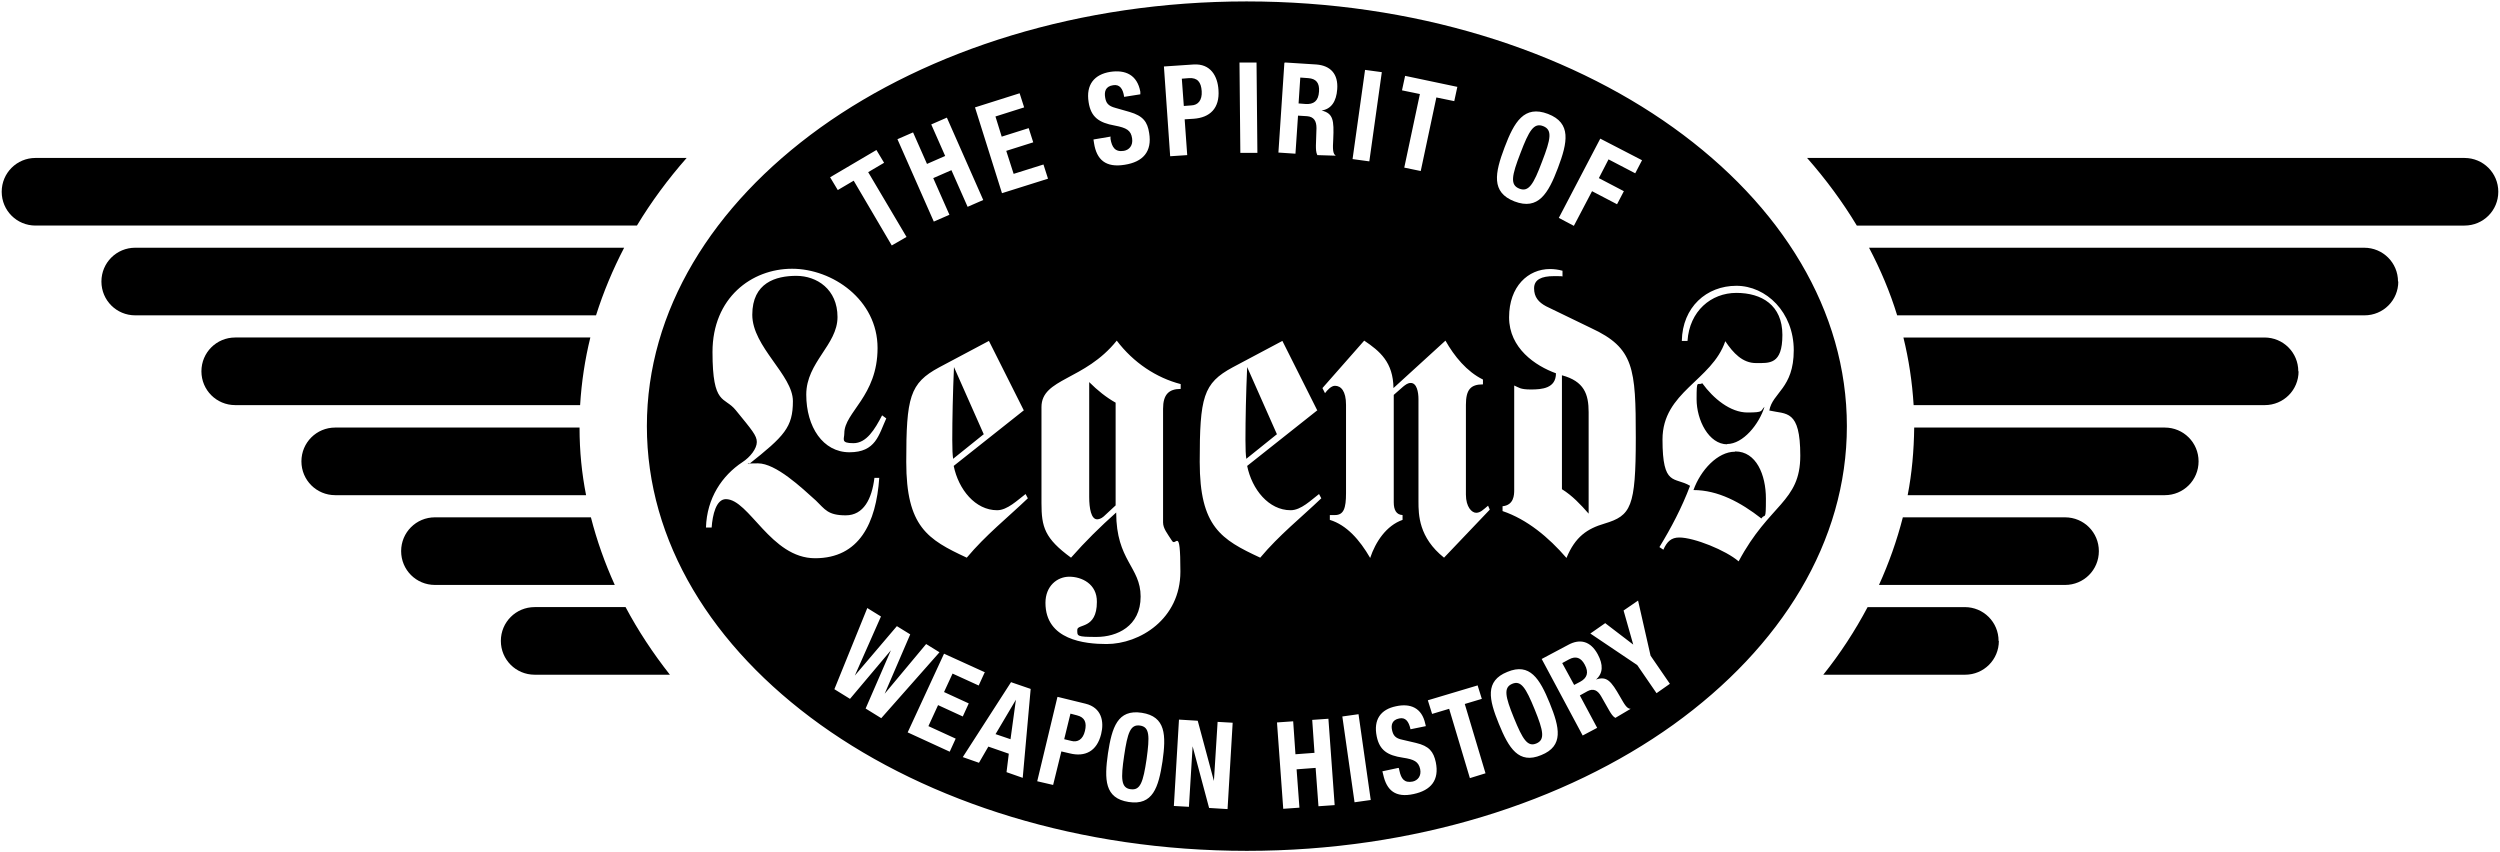
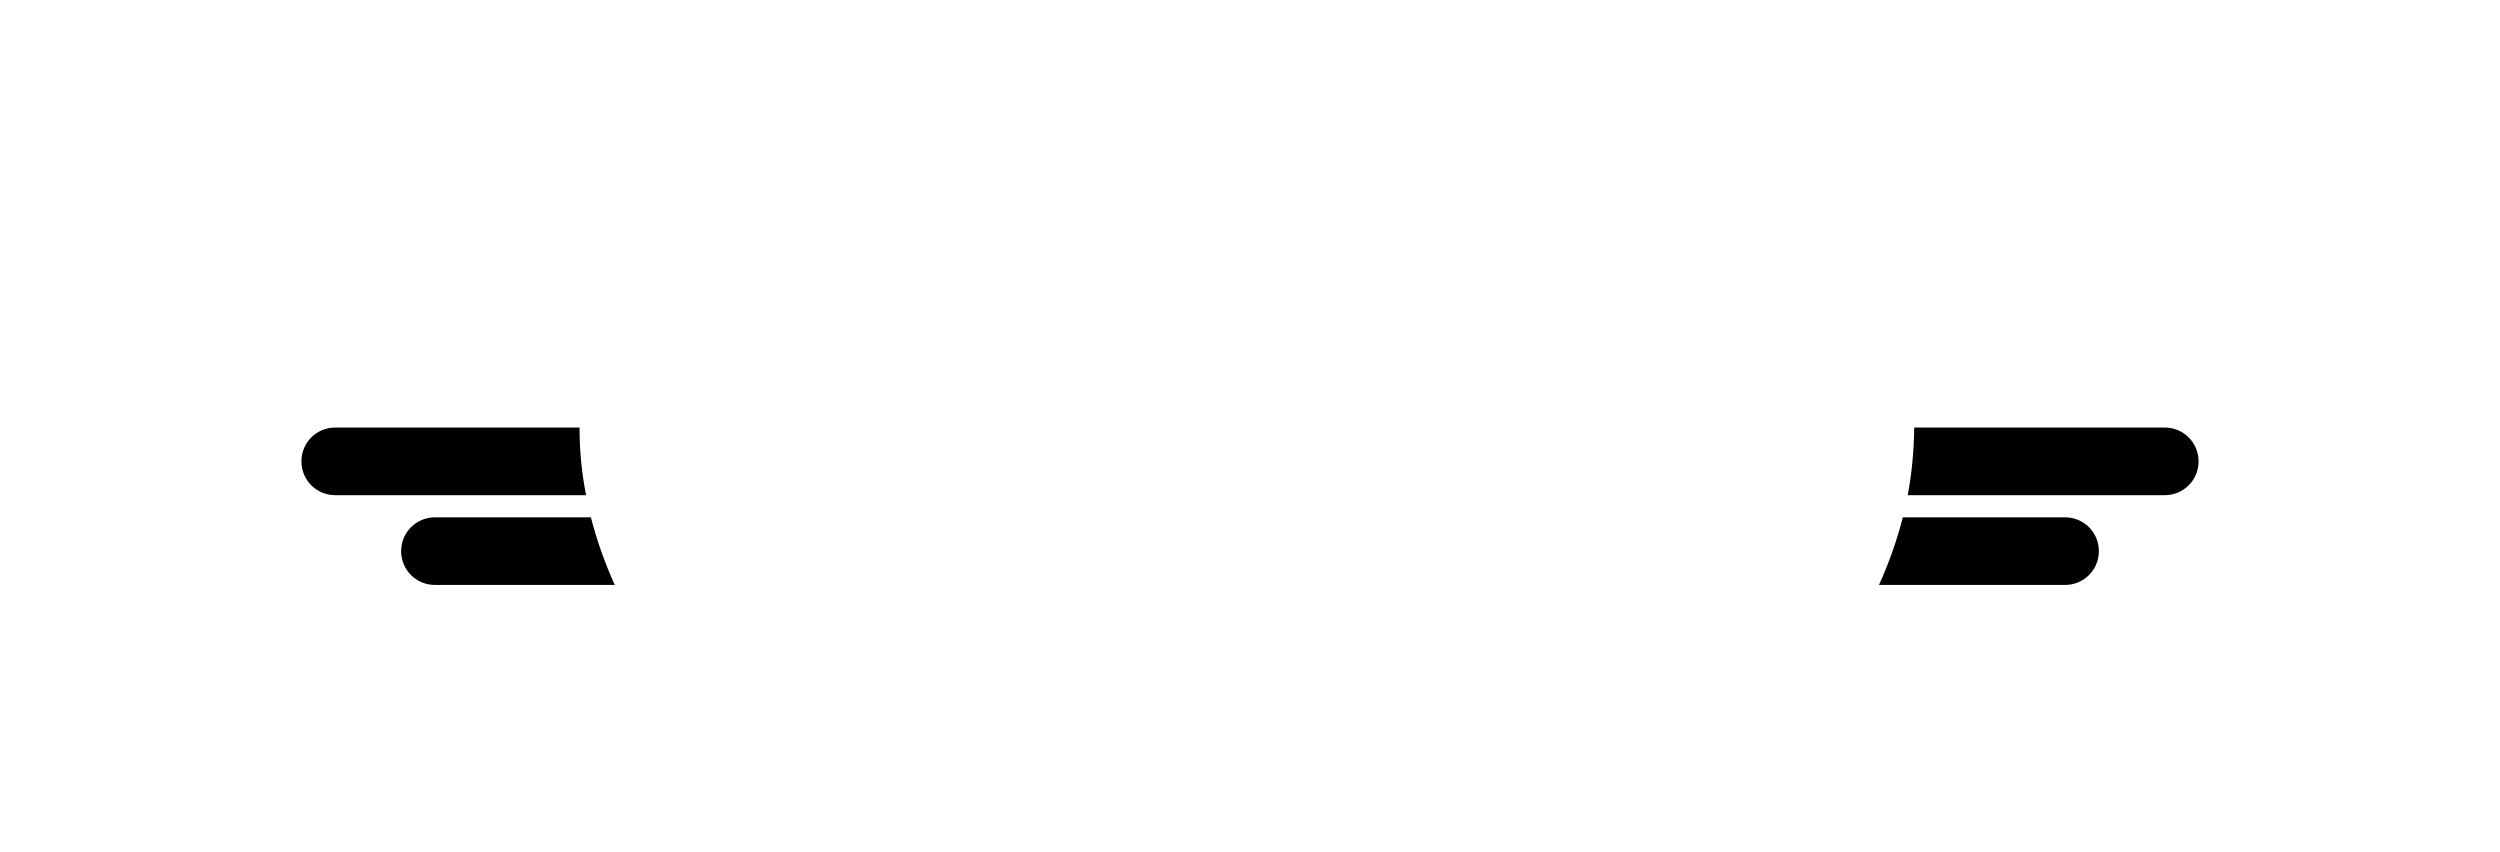
<svg xmlns="http://www.w3.org/2000/svg" id="Ebene_1" version="1.1" viewBox="0 0 880 300">
  <path d="M673.8,150.5h88.2c6.6,0,11.9,5.3,11.9,11.9s-5.3,11.9-11.9,11.9h-90.5c1.5-7.7,2.2-15.7,2.3-23.8M117.9,150.5h86.1c0,8.4.8,16.2,2.3,23.8h-88.3c-6.6,0-11.9-5.3-11.9-11.9s5.3-11.9,11.9-11.9" />
-   <path d="M879.4,67.5c0,6.6-5.3,11.9-11.9,11.9h-213.9c-5-8.3-10.9-16.3-17.5-23.8h231.4c6.6,0,11.9,5.3,11.9,11.9M224.2,79.4H12.5c-6.6,0-11.9-5.3-11.9-11.9s5.3-11.9,11.9-11.9h229.2c-6.6,7.5-12.5,15.5-17.5,23.8" />
-   <path d="M844.2,99.1c0,6.6-5.3,11.9-11.9,11.9h-164.5c-2.5-8.2-5.9-16.2-9.9-23.8h174.3c6.6,0,11.9,5.3,11.9,11.9M209.9,111H47.6c-6.6,0-11.9-5.3-11.9-11.9s5.3-11.9,11.9-11.9h172.1c-4,7.7-7.3,15.6-9.9,23.8" />
-   <path d="M809.1,130.7c0,6.6-5.3,11.9-11.9,11.9h-123.6c-.5-8.1-1.7-16.1-3.6-23.8h127.1c6.6,0,11.9,5.3,11.9,11.9M204.2,142.6h-121.4c-6.6,0-11.9-5.3-11.9-11.9s5.3-11.9,11.9-11.9h125c-1.9,7.7-3.1,15.7-3.6,23.8" />
  <path d="M738.8,194c0,6.6-5.3,11.9-11.9,11.9h-65.5c3.5-7.7,6.3-15.6,8.4-23.8h57.1c6.6,0,11.9,5.3,11.9,11.9M216.4,205.9h-63.3c-6.6,0-11.9-5.3-11.9-11.9s5.3-11.9,11.9-11.9h54.9c2.1,8.2,4.9,16.1,8.4,23.8" />
-   <path d="M703.6,225.6c0,6.6-5.3,11.9-11.9,11.9h-49.9c6-7.5,11.2-15.5,15.6-23.8h34.2c6.6,0,11.9,5.3,11.9,11.9M235.9,237.5h-47.7c-6.6,0-11.9-5.3-11.9-11.9s5.3-11.9,11.9-11.9h32c4.4,8.3,9.7,16.3,15.6,23.8" />
-   <path d="M534.8,66.4c-3.3-1.3-2.7-4.5.4-12.5,3-7.9,4.7-10.8,8-9.5,3.3,1.3,2.7,4.5-.4,12.5-3,8-4.7,10.8-8,9.5M457.1,36.4l.6-9.1,2.8.2c2.8.2,4,1.7,3.8,4.7-.2,3.4-1.9,4.6-4.8,4.4l-2.5-.2ZM416.7,37.3l-.7-9.6,2.5-.2c3-.2,4.3,1.4,4.5,4.6.2,3.2-1.3,4.9-3.6,5l-2.6.2ZM554.1,241.1l-4.2-7.7,2.4-1.3c2.4-1.3,4.2-.6,5.5,1.8,1.6,2.9.8,4.8-1.6,6.1l-2.1,1.1ZM540.8,261.7c-3.1,1.3-4.8-1.4-7.9-9-3.1-7.6-3.7-10.7-.6-12,3.1-1.3,4.8,1.4,7.9,9,3.1,7.6,3.7,10.7.6,12M397.9,277.8c-3.3-.5-3.4-3.7-2.2-11.8,1.2-8.1,2.2-11.1,5.6-10.6,3.4.5,3.4,3.7,2.3,11.8-1.2,8.1-2.2,11.1-5.6,10.6M374.6,260.2l2.2-9,2.3.6c2.8.7,3.5,2.6,2.8,5.5-.7,3-2.6,4.1-4.8,3.5l-2.5-.6ZM350.5,258.3l7.1-12-1.9,13.9-5.3-1.8ZM608,156.4c-6.5,0-10.8-8.5-10.8-15.9s.3-4.6,2-5.6c3.9,5.4,9.9,10.3,15.9,10.3s4.5-.6,6-2c-1.9,6.1-7.5,13.1-13.2,13.1M610.8,158.9c7.4,0,10.8,8.2,10.8,16.6s-.3,5-1.6,7c-7.3-5.7-15.3-10-23.9-10,2.5-7,8.5-13.5,14.6-13.5M549.8,172.1v-40c7.8,2.1,9.4,6.6,9.4,13v35.7c-2.7-3.1-5.8-6.4-9.4-8.6M449.4,152.9l-10.7,8.6c-.2-1.5-.3-3.1-.3-6.7,0-7.3.2-16.4.6-25.6l10.5,23.7ZM392.7,141.7v36.2l-4.2,3.9c-.9.8-1.8,1-2.3,1-2.1,0-2.8-3.8-2.8-7.9v-40.4c2.9,2.9,6,5.4,9.4,7.3M346.2,152.9l-10.7,8.6c-.2-1.5-.3-3.1-.3-6.7,0-7.3.2-16.4.6-25.6l10.5,23.7ZM589,44.9c38.2,27.4,61.1,64.5,61.1,105.1,0,40.6-23,77.7-61.1,105.1-38.1,27.3-91.3,44.4-150.1,44.4-58.8,0-112-17.1-150.1-44.4-38.2-27.4-61.1-64.5-61.1-105.1,0-40.6,23-77.7,61.1-105.1C326.9,17.6,380.1.5,438.8.5c58.8,0,112.1,17.1,150.2,44.4M563.4,48.6l-14.7,28.1,5.3,2.8,6.4-12.2,8.8,4.6,2.4-4.6-8.8-4.6,3.4-6.6,9.4,4.9,2.4-4.6-14.7-7.6ZM544.9,40.1c-8.4-3.2-11.9,2.8-15.3,11.8-3.4,9-4.8,15.8,3.5,19,8.4,3.2,11.9-2.8,15.3-11.8,3.4-9,4.8-15.8-3.5-19M513.1,30.6l-18.5-3.9-1.1,5.1,6.3,1.3-5.5,25.9,5.8,1.2,5.5-25.9,6.3,1.3,1.1-5.1ZM476.1,56l5.9.8,4.4-31.4-5.9-.8-4.4,31.4ZM452.1,22.1l-2.1,31.6,6,.4.9-13.4,3.2.2c2.4.2,3.3,1.7,3.3,4.2l-.2,6.1c0,1.2,0,2.4.5,3.4l6.5.2c-1.1-.7-1.1-2.4-.9-5.8.3-6.7,0-9.1-4.1-10.1,3.4-.5,5.2-3.2,5.5-7.5.4-5.4-2.4-8.3-7.3-8.7l-11-.7ZM436.6,53.8h6c0,0-.3-31.8-.3-31.8h-6c0,0,.3,31.8.3,31.8ZM409.7,23.4l2.2,31.6,6-.4-.9-12.6,3.2-.2c5.6-.4,9.2-3.6,8.7-10.2-.3-4.7-2.7-9.3-8.8-8.9l-10.4.7ZM390.8,48.1l-5.9,1,.2,1.3c.9,5.8,4.1,8.7,10.8,7.6,6.4-1,9.7-4.6,8.6-11.2-.6-3.9-2.1-6-6.9-7.4l-4.9-1.4c-2.7-.7-3.4-1.8-3.7-3.8-.3-1.9.1-3.8,2.8-4.2,2.3-.4,3.5,1.2,3.9,4.1l5.7-.9v-.9c-1.1-6-5.3-7.8-10.6-7-5.6.9-8.6,4.5-7.6,10.7.8,5.2,3.6,7.2,9.2,8.2,4.2.8,5.7,1.7,6.1,4.5.4,2.6-1.1,4.1-2.9,4.4-3.1.5-4.2-1.3-4.7-4.2v-.9ZM359,32.8l-15.8,5,9.5,30.2,16.2-5.1-1.6-5-10.5,3.3-2.6-8.1,9.5-3-1.6-5-9.5,3-2.2-7.1,10.1-3.2-1.6-5ZM315.9,49l12.8,29,5.5-2.4-5.7-12.9,6.4-2.8,5.7,12.9,5.5-2.4-12.8-29-5.5,2.4,4.9,11.1-6.4,2.8-4.9-11.1-5.5,2.4ZM308.5,52.8l-16.3,9.6,2.7,4.5,5.6-3.3,13.4,22.8,5.2-3-13.5-22.8,5.6-3.3-2.7-4.5ZM565.1,219.3l-5.3,3.7,16.5,11.1,6.8,9.9,4.7-3.3-6.8-9.9-4.4-19.4-5.1,3.5,3.4,12-9.8-7.5ZM542.7,232l14.4,26.9,5.1-2.7-6.1-11.4,2.7-1.5c2.1-1.1,3.6-.3,4.8,1.8l2.9,5.1c.6,1,1.2,2,2.1,2.5l5.4-3.2c-1.3,0-2.1-1.4-3.7-4.2-3.2-5.6-4.7-7.4-8.5-6.1,2.5-2.2,2.6-5.2.6-8.9-2.5-4.6-6.2-5.6-10.4-3.3l-9.4,5ZM530.6,236.5c-8,3.2-6.5,9.7-3,18.3,3.5,8.6,7,14.3,14.9,11,8-3.2,6.5-9.7,3-18.3-3.5-8.6-7-14.3-14.9-11M520,241.3l-17.4,5.2,1.5,4.8,6-1.8,7.3,24.4,5.5-1.7-7.3-24.4,6-1.8-1.5-4.8ZM492.2,270.3l-5.6,1.2.3,1.2c1.2,5.5,4.3,8.2,10.7,6.8,6.1-1.3,9.1-4.9,7.8-11.2-.8-3.7-2.3-5.7-7-6.8l-4.7-1.1c-2.6-.5-3.3-1.6-3.7-3.4-.4-1.8,0-3.6,2.5-4.1,2.2-.5,3.4,1,4,3.8l5.4-1.1-.2-.8c-1.2-5.7-5.3-7.3-10.3-6.2-5.4,1.1-8,4.7-6.8,10.6,1,4.9,3.8,6.7,9.2,7.5,4,.6,5.5,1.4,6.1,4,.5,2.5-.9,4-2.6,4.4-3,.6-4.1-1-4.7-3.8l-.2-.9ZM476.8,282.4l5.7-.8-4.3-30.2-5.7.8,4.3,30.2ZM449.5,254.3l2.2,30.4,5.7-.4-1-13.5,6.7-.5,1,13.5,5.7-.4-2.2-30.4-5.7.4.8,11.6-6.7.5-.8-11.6-5.7.4ZM421.6,253.7l-6.6-.4-1.8,30.4,5.3.3,1.3-21.3,5.8,21.7,6.5.4,1.8-30.4-5.3-.3-1.3,20.8-5.7-21.2ZM401.9,250.9c-8.5-1.3-10.5,5.1-11.9,14.3-1.3,9.2-1.2,15.8,7.3,17.1,8.5,1.3,10.5-5.1,11.9-14.3,1.3-9.2,1.2-15.8-7.3-17.1M372.2,245.4l-7.1,29.6,5.6,1.3,2.9-11.8,3,.7c5.3,1.3,9.5-.7,11-6.8,1.1-4.4.2-9.3-5.5-10.7l-9.8-2.4ZM355.9,240.1l-17,26.4,5.7,2,3.3-5.7,7.2,2.5-.8,6.5,5.7,2,2.8-31.3-6.7-2.3ZM346.8,236.7l-14.5-6.6-12.8,27.7,14.8,6.8,2.1-4.6-9.6-4.4,3.4-7.4,8.7,4,2.1-4.6-8.7-4,3-6.5,9.2,4.2,2.1-4.6ZM305.3,214l-11.6,28.6,5.5,3.4,14.4-17.1-8.9,20.5,5.5,3.4,20.5-23.2-4.7-2.9-14.6,17.5,9-20.9-4.7-2.9-14.8,17.4,9.2-20.8-4.7-2.9ZM584,192.5l1.5,1c1.3-2.9,2.8-4.3,5.6-4.3,5.2,0,16.4,4.5,20.9,8.4,10.8-20.3,21.7-20.8,21.7-37.2s-4.9-14.5-10.9-15.9c1.1-6.3,8.6-7.8,8.6-21.2s-9.7-22.7-20.2-22.7-19,7.5-19.2,19.4h2c.7-10.5,8.3-16.9,17.2-16.9s16.2,4.3,16.2,14.8-4.6,9.9-9.3,9.9-8-3.5-10.8-7.7c-4.7,13.9-22.1,17.8-22.1,34.6s4.2,13,9.7,16.3c-2.9,7.7-6.7,14.9-10.8,21.6M533,135.6v36.9c0,1.7-.1,5.3-4.1,5.7v1.7c8.6,2.9,16.2,9.2,22.5,16.5,3.1-7.5,7.3-10.3,13.4-12.1,9.3-2.8,11-5.7,11-30.2s-.6-31.6-15.7-38.6l-15.9-7.7c-2.6-1.4-4.2-3.2-4.2-6.3s2.6-4.3,7-4.3,2.6.1,3,.3v-2.2c-1.5-.4-2.9-.6-4.4-.6-7.7,0-14.4,6.1-14.4,17s9.3,17.1,16.5,19.7c0,5.3-4.9,5.7-8.8,5.7s-4.2-.7-5.9-1.4M490.6,176.8v-37.8l3.3-2.9c.9-.7,1.6-1.3,2.7-1.3,2.1,0,2.7,3.2,2.7,5.7v36c0,4.7.1,12.7,9,19.8l16.1-16.9-.6-1.4c-1.7,1.4-2.7,2.5-4.2,2.5s-3.6-2-3.6-6.4v-31.6c0-5.4,1.7-7.2,6-7.2v-1.7c-5.7-2.8-10.1-8.2-13.2-13.7l-18.3,16.7c-.1-9.1-4.8-13-10.3-16.7l-14.7,16.7.9,1.8c.8-1.1,2.2-2.6,3.5-2.6,2.1,0,3.9,1.8,3.9,6.7v31.1c0,5.3-.8,7.7-3.9,7.7h-1.8v1.7c5.9,1.8,10.5,7,14.2,13.4,1.9-5.7,5.7-11.4,11.4-13.4v-1.7c-2.2-.1-3.1-1.8-3.1-4.5M463.7,144.5l-12.3-24.5-17.5,9.3c-10.4,5.6-11.6,10.5-11.6,33.3s7.5,27.3,21.3,33.7c6.7-8,14.4-14.1,21.5-20.9l-.8-1.5c-2.8,2.1-6.3,5.7-10,5.7-7.7,0-13.6-7.3-15.3-15.6l24.6-19.5ZM366.6,143.4v33.7c0,8.4,1.1,12.4,10.4,19.2,5-5.7,10.4-11,15.9-15.9,0,17,8.6,19.1,8.6,29.6s-8.4,14.2-15.5,14.2-6.8-.3-6.8-2.5,6.9-.1,6.9-9.8c.1-6.4-5.4-8.9-9.7-8.9s-8.4,3.3-8.4,9.2c0,13.1,13.9,14.5,21.5,14.5,11.7,0,26-8.8,26-25.5s-1.6-8.4-3-10.9c-1.6-2.5-3.1-4.3-3.1-6.4v-40c0-5,2-7,6.2-7v-1.7c-8.5-2.2-16.6-7.5-22.5-15.3-11.3,14.1-26.5,13.2-26.5,23.4M360.4,144.5l-12.3-24.5-17.5,9.3c-10.4,5.6-11.6,10.5-11.6,33.3s7.5,27.3,21.3,33.7c6.7-8,14.4-14.1,21.5-20.9l-.8-1.5c-2.8,2.1-6.4,5.7-10,5.7-7.7,0-13.6-7.3-15.3-15.6l24.6-19.5ZM312,147.3l-1.5-1.1c-2.6,5-5.5,9.8-10.1,9.8s-3.2-1.4-3.2-3.5c0-7.4,11.7-13,11.7-30s-15.9-27.9-30.1-27.9-28,10.2-28,29.3,4.2,15.5,8.2,20.5c5.7,7,7.4,8.9,7.4,11.2s-2.3,5.3-5.1,7.1c-7.1,4.7-12.5,12.6-12.8,23h2c.3-4.5,1.6-10,5-10,8.2,0,15.8,20.8,31.4,20.8s21.5-12.4,22.6-28.3h-1.7c-.9,7.4-3.8,13.2-10.1,13.2s-7.3-2.1-10.5-5.2c-5.1-4.6-14.1-13.1-20.4-13.1s-2.2.3-3.2.3c12.5-9.9,15.5-13,15.5-22.2s-14.3-19.1-14.3-30.4,8.3-13.7,15.5-13.7,14.5,4.7,14.5,14.5-11,15.9-11,27.3,5.9,20.3,15.2,20.3,10.3-6.1,13-12" />
</svg>